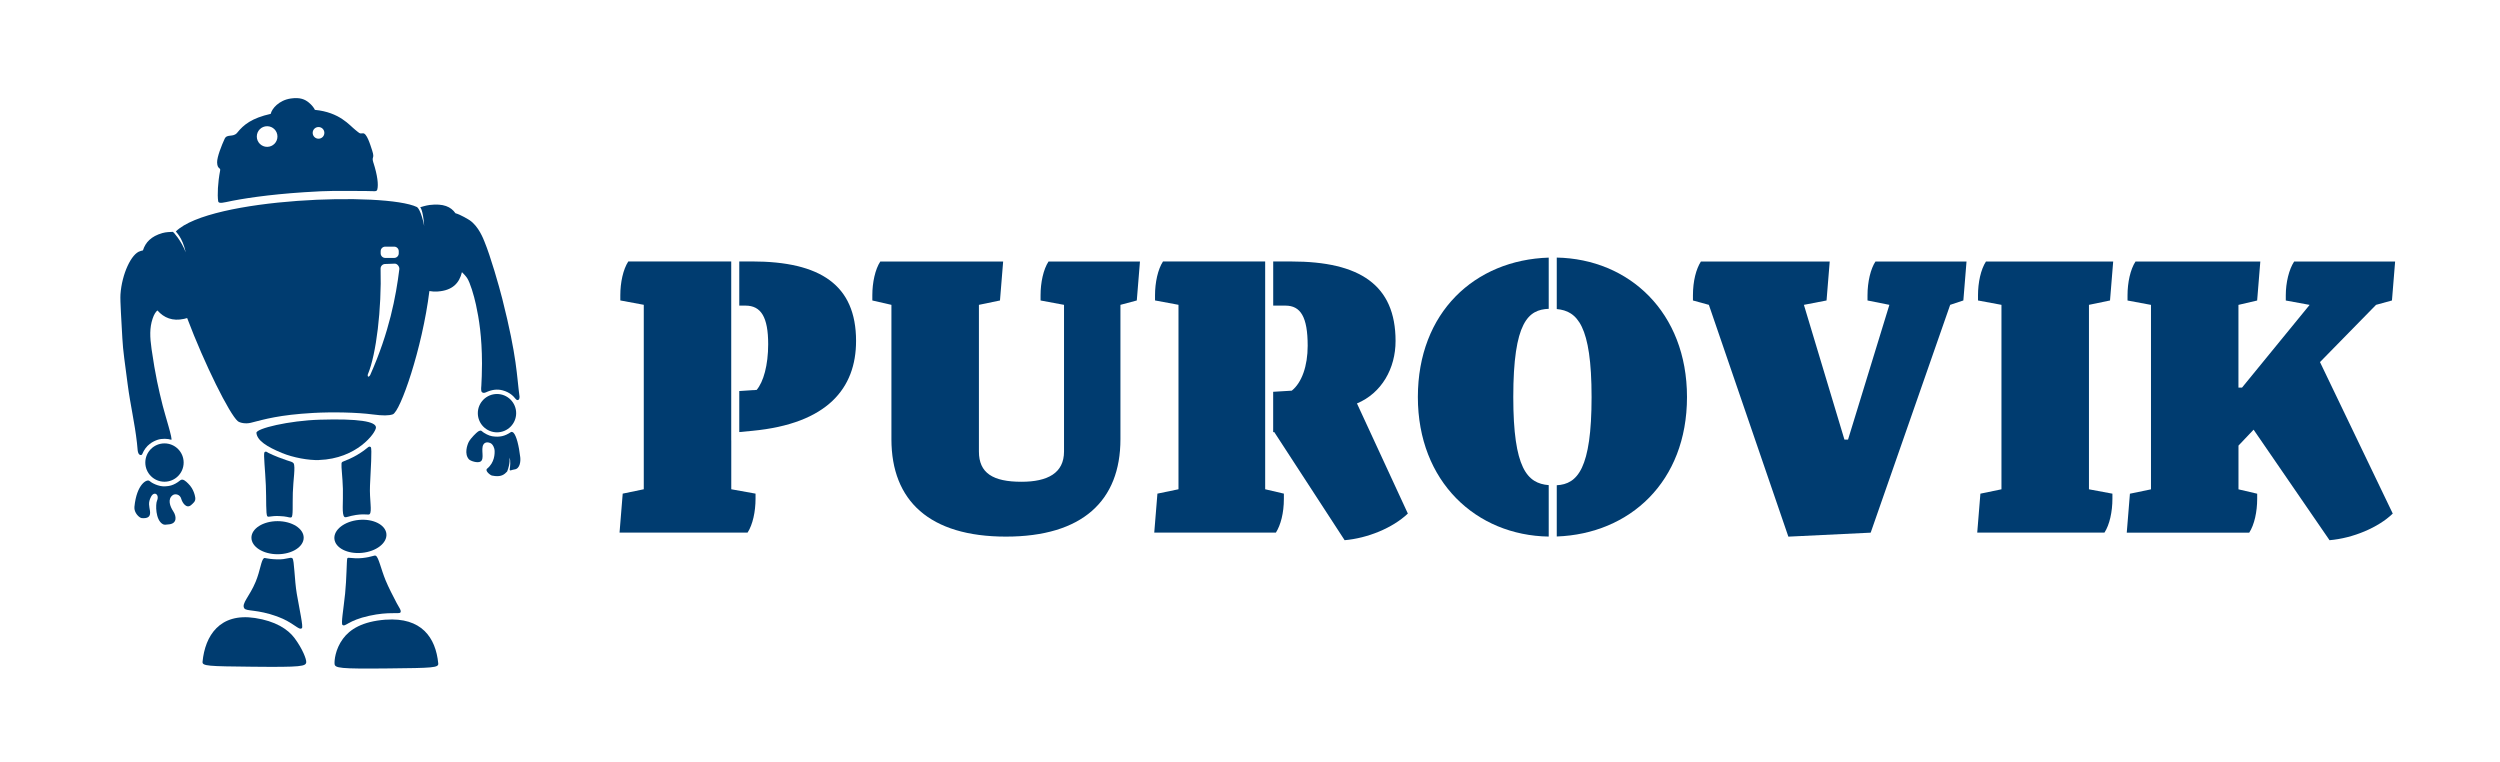
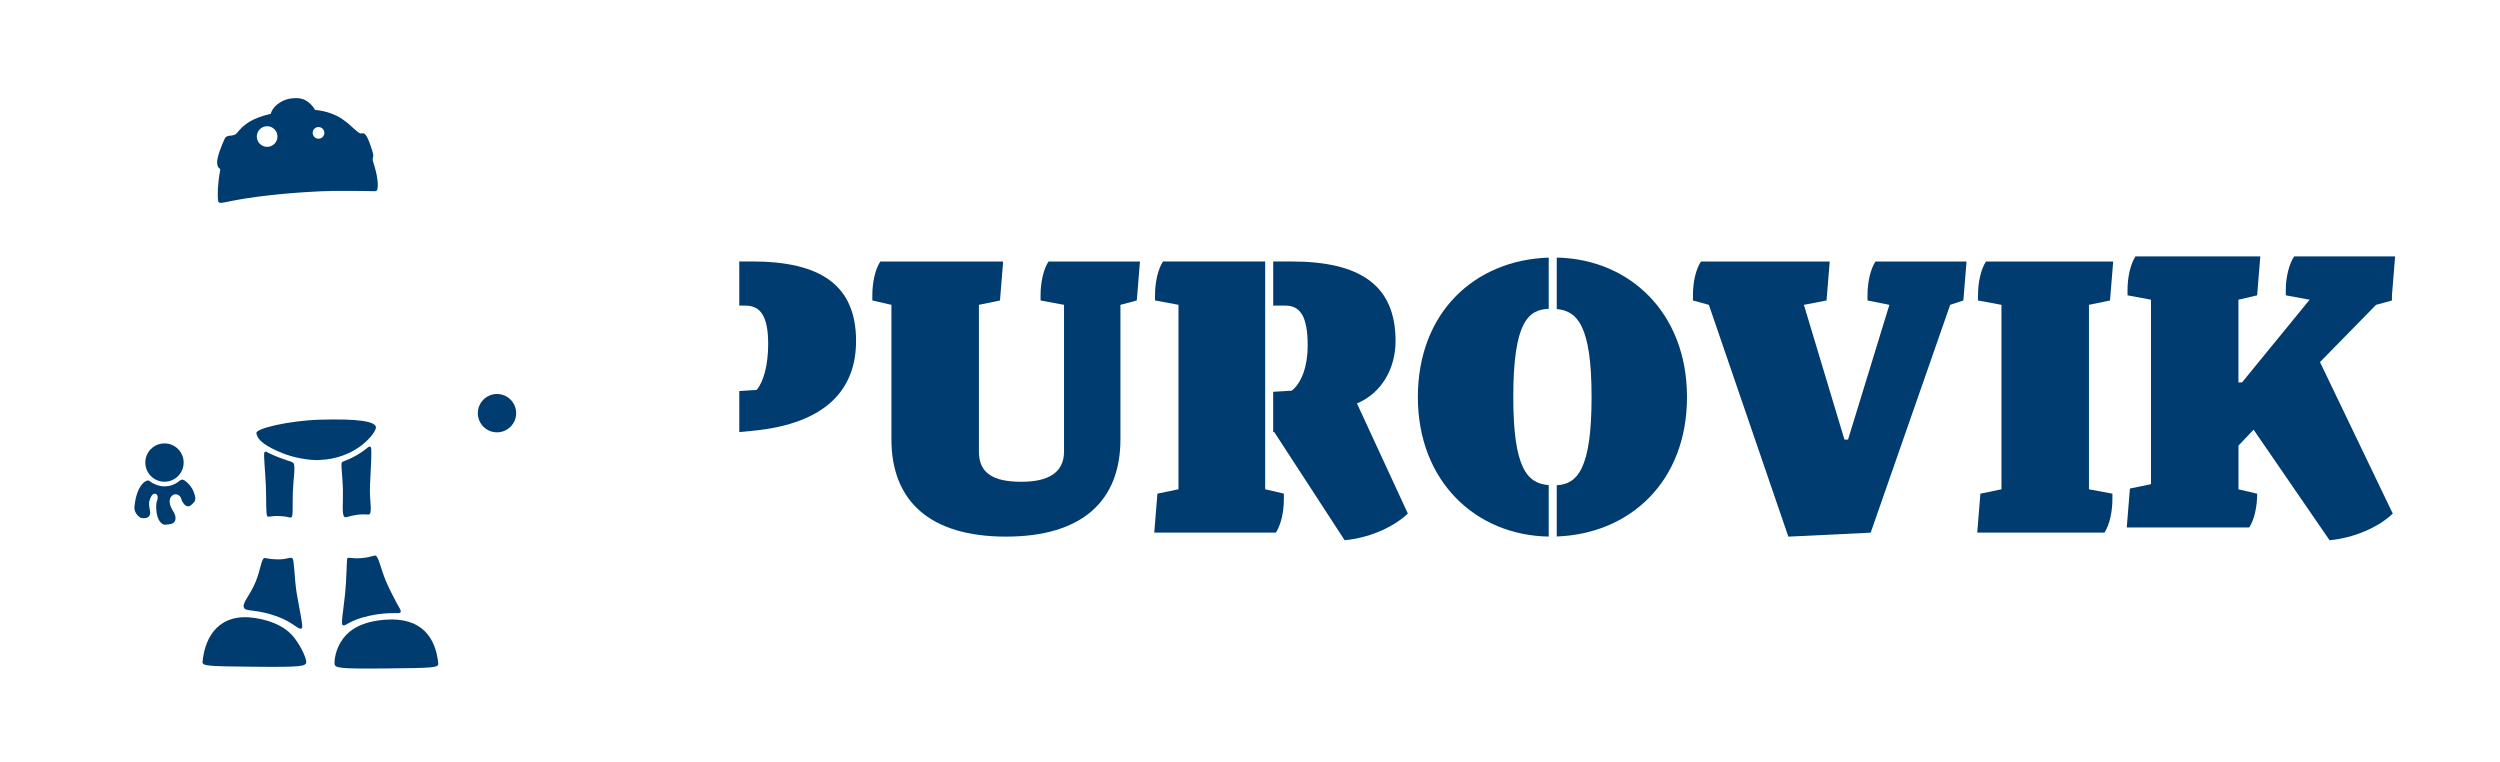
<svg xmlns="http://www.w3.org/2000/svg" id="_Слой_1" data-name="Слой_1" version="1.1" viewBox="0 0 646.89 197.28">
  <defs>
    <style> .st0 { fill: #003c70; } </style>
  </defs>
  <path class="st0" d="M82.54,119.03c9.79-.32,14.69-7.02,14.74-8.39.06-1.59-4.47-2.34-14.52-2.04-7.96.23-16.53,2.28-16.41,3.42.19,1.96,2.65,3.56,6.63,5.2,2.91,1.2,6.88,1.91,9.56,1.82Z" />
  <path class="st0" d="M65.99,159.91c-9.15-1.39-12.93,4.6-13.58,11.32-.11,1.12,1.35,1.17,12.9,1.29,12.8.14,13.85-.1,13.93-1.2.05-.75-.94-3.39-2.99-6.16-1.78-2.42-5.08-4.46-10.26-5.25Z" />
  <path class="st0" d="M99.82,160.35c9.23-.67,12.93,4.6,13.58,11.32.11,1.12-1.35,1.17-12.9,1.29-12.8.14-13.85-.1-13.93-1.2-.05-.75.12-3.69,2.17-6.47,1.78-2.42,4.97-4.5,11.07-4.95Z" />
-   <ellipse class="st0" cx="71.82" cy="139.13" rx="6.76" ry="4.28" />
-   <ellipse class="st0" cx="93.26" cy="138.79" rx="6.76" ry="4.28" transform="translate(-12.9 9.6) rotate(-5.51)" />
  <path class="st0" d="M75.42,133.84c-.11.07-.15.06-.31.07-.42,0-.88-.31-2.92-.38-2.16-.08-2.73.38-3.01.06-.43-.48-.23-4.31-.39-8-.18-4.06-.63-7.97-.38-8.51.07-.16.35-.27.53-.19s.37.21.56.32c1.29.67,3.98,1.68,4.6,1.86,1.06.31,1.68.51,1.87.81.53.87-.11,4.43-.2,7.62-.1,3.38.11,6.05-.35,6.35Z" />
  <path class="st0" d="M68.26,144.46c.36-.25.5.19,3.49.28,2.49.08,3.42-.72,3.92-.27s.51,5.59,1.13,9.2c.71,4.17,1.71,8.54,1.32,8.87-.8.7-2.08-1.47-6.46-3.05-5.13-1.85-7.88-1.27-8.44-2.07-.84-1.22,1.39-3.12,2.94-6.9,1.22-2.96,1.4-5.56,2.11-6.05Z" />
  <path class="st0" d="M97.25,143.81c-.38-.23-.97.32-3.44.58-2.73.29-3.8-.37-3.96.13-.15.47-.17,5.44-.55,9.08-.44,4.21-1.09,7.78-.68,8.1.77.61,1.37-1.14,6.92-2.36,5.16-1.14,7.73-.38,8.07-.86s-.4-1.34-.96-2.42c-.92-1.77-2.12-4.06-2.87-5.89-1.21-2.96-1.79-5.92-2.52-6.36Z" />
  <path class="st0" d="M89.15,133.78c.37.24,1.08-.25,2.96-.53,2.62-.38,3.22.1,3.54-.22.68-.69-.07-3.68.09-7.38.18-4.06.56-9.57.21-9.94-.09-.09-.37-.27-.67-.01-.61.52-1.4,1.14-2.92,2.05-1.2.71-2.74,1.37-3.5,1.65-.27.1-.46.21-.49.52-.09,1.07.27,3.39.36,6.58.1,3.38-.35,6.77.42,7.27Z" />
  <circle class="st0" cx="42.56" cy="119.69" r="4.96" />
  <circle class="st0" cx="128.6" cy="106.91" r="4.96" />
-   <path class="st0" d="M121.33,114.29c.46-.89,1.97-2.37,2.37-2.63.35-.22.72-.31.86-.18.72.66,2.01,1.29,2.78,1.4,1.93.3,3.29,0,4.87-1.08.18-.12.48,0,.68.2.73.76,1.38,3.29,1.73,6.33.12,1.04-.07,2.98-1.5,3.14-.21.02-.67.15-.98.25-.14.04-.28-.08-.26-.23.11-.68.32-2.27-.05-3.08,0,0,.24,1.5-.6,3.59-.7.73-1.51,1.57-3.95,1.05-.41-.09-1.9-1.24-1.23-1.79,1.92-1.56,2-3.84,1.92-4.81-.03-.37-.34-1.5-1.14-1.83-.56-.23-1.37-.28-1.77.45-.68,1.23.37,3.68-.71,4.35-.76.48-2.63-.13-3.03-.59-1.22-1.38-.45-3.68,0-4.54Z" />
  <path class="st0" d="M39.1,128.5c-.87,1.64-.45,2.51-.29,3.72.2,1.52-.56,1.96-2.1,1.85-.68-.05-2.07-1.41-1.93-2.9.58-6,3.3-7.27,3.89-6.72.54.5,2.33,1.47,3.98,1.4,1.06-.05,2.33-.2,3.97-1.55.69-.56,1.44.21,2.06.81,1.54,1.48,1.81,3.4,1.85,3.71.1.96-.53,1.34-.99,1.79-1.25,1.2-2.36-.5-2.65-1.56-.32-1.16-1.59-1.39-2.22-.91-1.34,1.01-.73,2.84.19,4.22.74,1.12,1.06,3.05-1.05,3.31-.99.12-1.29.17-1.68-.04-1.95-1.08-1.88-5.2-1.52-6.02.73-1.66-.71-2.63-1.52-1.09Z" />
-   <path class="st0" d="M134.45,102.79c-.78-5.69-.58-10.04-4.49-25.51-.83-3.27-3.01-10.92-4.61-14.78-.28-.68-1.48-3.9-3.79-5.49-.24-.16-2.41-1.5-3.71-1.83-1.16-1.69-3.13-2.57-6.69-2.14-.93.11-2.44.59-2.44.59,0,0,.72.49,1.04,4.84-.77-3.93-1.71-4.82-1.86-4.89-8.2-3.95-53.53-2.41-62.4,6.31-.07.07,1.68,1.4,2.56,5.41-1.18-3.11-3.24-5.31-3.32-5.31-.78.04-1.74.04-2.73.32-2.9.83-4.39,2.42-5.02,4.48-.36.07-.61.17-.68.19-2.3.58-4.79,5.94-5.14,11.22-.11,1.64.27,7.09.49,11.35.16,3.2.67,6.46,1.38,11.94.7,5.36,1.82,9.93,2.4,15.12.17,1.48.1,2.64.67,3.04.17.12.56.18.68-.12,1-2.45,2.82-3.34,4.06-3.75,1.05-.34,2.58-.29,3.45.01.52.18-1.59-6.4-2.19-8.79-1.08-4.31-1.9-7.83-2.89-14.66-.46-3.22-.51-5.49.25-7.83.4-1.22.85-1.84,1.27-2.18,1.68,1.92,3.93,2.84,6.89,2.18.28-.06.55-.13.8-.21,4.54,12.02,10.97,24.89,13.1,26.68.52.43,2.01.76,3.36.42,3.62-.92,7.35-2.05,16.17-2.55,5.05-.28,11.39-.14,15.38.39,2.65.35,4.16.32,5.18-.02,1.95-.64,7.65-17.05,9.49-31.91.64.12,1.34.17,2.1.12,3.9-.25,5.65-2.2,6.32-5.01.48.47,1.01,1.02,1.36,1.56.76,1.17,1.72,4.35,2.27,6.87.78,3.59,1.54,8.21,1.56,15.2,0,1.82-.1,5.02-.17,5.74-.1.98-.07,1.55.2,1.72.19.12.45.26.99.01,1.44-.67,2.86-.9,4.3-.52,1.98.52,2.92,1.65,3.3,2.13.36.45.58.42.73.37.32-.11.37-.55.34-.71ZM98.5,65c0-.65.53-1.18,1.18-1.18h2.32c.65,0,1.18.53,1.18,1.18v.56c0,.65-.53,1.18-1.18,1.18h-2.32c-.65,0-1.18-.53-1.18-1.18v-.56ZM95.82,96.99c-.16.36-.46.5-.53.48-.13-.04-.2-.38-.09-.65,2.16-5.11,3.57-16.98,3.28-27.33,0-.65.53-1.18,1.18-1.18l2.51-.09c.65,0,1.24.8,1.16,1.44-.87,7.05-2.6,16.27-7.51,27.32Z" />
  <path class="st0" d="M96.63,42.15c-.58-1.83.41-.92-.33-3.21-.5-1.53-1.42-4.61-2.42-4.44-.88.15-.96-.13-1.9-.86-1.58-1.24-4.08-4.59-10.5-5.21-.2-.48-.79-1.25-1.57-1.89-.98-.8-2.2-1.4-4.61-1.06-3.16.44-4.98,2.69-5.25,3.98-4.89,1.11-6.99,2.78-8.67,4.88-1.03,1.28-2.63.23-3.25,1.57-.77,1.66-1.99,4.72-1.95,6.12.06,1.85.95,1.25.78,2.09-.61,3.19-.74,6.3-.51,7.92.06.45.47.6,2.06.25,4.07-.89,10.89-1.94,20.18-2.55,7.02-.46,8.32-.34,16.12-.31,2.2.01,2.64.25,2.82-.41.33-1.26.03-3.67-.99-6.87ZM69.12,38c-1.47,0-2.67-1.19-2.67-2.67s1.19-2.67,2.67-2.67,2.67,1.19,2.67,2.67-1.19,2.67-2.67,2.67ZM82.42,35.89c-.83,0-1.51-.67-1.51-1.51s.67-1.51,1.51-1.51,1.51.67,1.51,1.51-.67,1.51-1.51,1.51Z" />
  <path class="st0" d="M294.14,77.75l-4.22,1.13v34.77c0,15.95-9.88,25.2-29.63,25.2s-29.63-9.26-29.63-25.2v-34.77l-4.94-1.13v-1.34c0-3.29.72-6.69,2.06-8.74h31.79l-.82,10.08-5.45,1.13v37.96c0,5.56,3.6,7.82,11.01,7.82,6.79,0,11.01-2.26,11.01-7.82v-37.96l-6.07-1.13v-1.34c0-3.29.72-6.69,2.06-8.74h23.66l-.82,10.08Z" />
  <path class="st0" d="M508.02,77.75l-3.4,1.13-20.57,58.95-21.3,1.03-20.57-59.98-4.12-1.13v-1.34c0-3.7.82-6.79,2.06-8.74h33.33l-.82,10.08-5.86,1.13,10.49,34.87h.93l10.7-34.87-5.66-1.13v-1.34c0-3.5.82-6.89,2.06-8.74h23.56l-.82,10.08Z" />
  <path class="st0" d="M546.6,129.08c0,3.29-.72,6.69-2.06,8.74h-32.92l.82-10.08,5.45-1.13v-47.73l-6.07-1.13v-1.34c0-3.29.72-6.69,2.06-8.74h32.92l-.82,10.08-5.45,1.13v47.73l6.07,1.13v1.34Z" />
-   <path class="st0" d="M618.93,77.75l-4.11,1.13-14.51,14.81,18.83,39.2c-3.7,3.6-10.29,6.38-16.36,6.89l-19.65-28.6-3.91,4.12v11.32l4.84,1.13v1.34c0,3.29-.72,6.69-2.06,8.74h-31.69l.82-10.08,5.45-1.13v-47.73l-6.07-1.13v-1.34c0-3.29.72-6.69,2.06-8.74h32.3l-.82,10.08-4.84,1.13v21.4h.93l17.49-21.4-6.17-1.13v-1.34c0-3.29.82-6.69,2.16-8.74h26.13l-.82,10.08Z" />
+   <path class="st0" d="M618.93,77.75l-4.11,1.13-14.51,14.81,18.83,39.2c-3.7,3.6-10.29,6.38-16.36,6.89l-19.65-28.6-3.91,4.12v11.32l4.84,1.13c0,3.29-.72,6.69-2.06,8.74h-31.69l.82-10.08,5.45-1.13v-47.73l-6.07-1.13v-1.34c0-3.29.72-6.69,2.06-8.74h32.3l-.82,10.08-4.84,1.13v21.4h.93l17.49-21.4-6.17-1.13v-1.34c0-3.29.82-6.69,2.16-8.74h26.13l-.82,10.08Z" />
  <g>
-     <path class="st0" d="M189.21,113.96v-46.3h-26.64c-1.34,2.06-2.06,5.45-2.06,8.74v1.34l6.07,1.13v47.73l-5.45,1.13-.82,10.08h33.13c1.34-2.06,2.06-5.45,2.06-8.74v-1.34l-6.28-1.13v-12.65Z" />
    <path class="st0" d="M194.56,67.66h-3.27v11.42h1.62c4.01,0,5.86,2.98,5.86,9.98,0,5.45-1.23,9.77-2.98,11.83l-4.5.28v10.63l3.37-.32c19.44-1.85,26.85-11.01,26.85-23.25,0-14.51-9.26-20.58-26.95-20.58Z" />
  </g>
  <g>
    <path class="st0" d="M327.37,113.96v-46.3h-26.44c-1.34,2.06-2.06,5.45-2.06,8.74v1.34l6.07,1.13v47.73l-5.45,1.13-.82,10.08h31.48c1.23-1.95,2.06-5.04,2.06-8.74v-1.34l-4.84-1.13v-12.65Z" />
    <path class="st0" d="M351.13,104.39c6.38-2.67,9.98-9.05,9.98-16.15,0-14.51-9.26-20.58-26.95-20.58h-4.71v11.42h3.16c3.91,0,5.76,2.88,5.76,10.39,0,5.25-1.54,9.57-4.12,11.62l-4.81.29v10.44l.28-.02,18.21,27.98c5.86-.51,12.34-3.09,16.36-6.89l-13.17-28.5Z" />
  </g>
  <g>
    <path class="st0" d="M400.74,125.53c-5.54-.45-9.17-4.27-9.17-22.79,0-19.52,3.92-22.63,9.17-22.83v-13.25c-19.11.6-33.86,14.16-33.86,36.08s15.11,35.81,33.86,36.1v-13.31Z" />
    <path class="st0" d="M402.82,66.65v13.32c5.29.49,9.01,4.2,9.01,22.77s-3.66,22.54-9.01,22.82v13.26c18.85-.67,33.7-14.12,33.7-36.08s-15.02-35.73-33.7-36.09Z" />
  </g>
</svg>